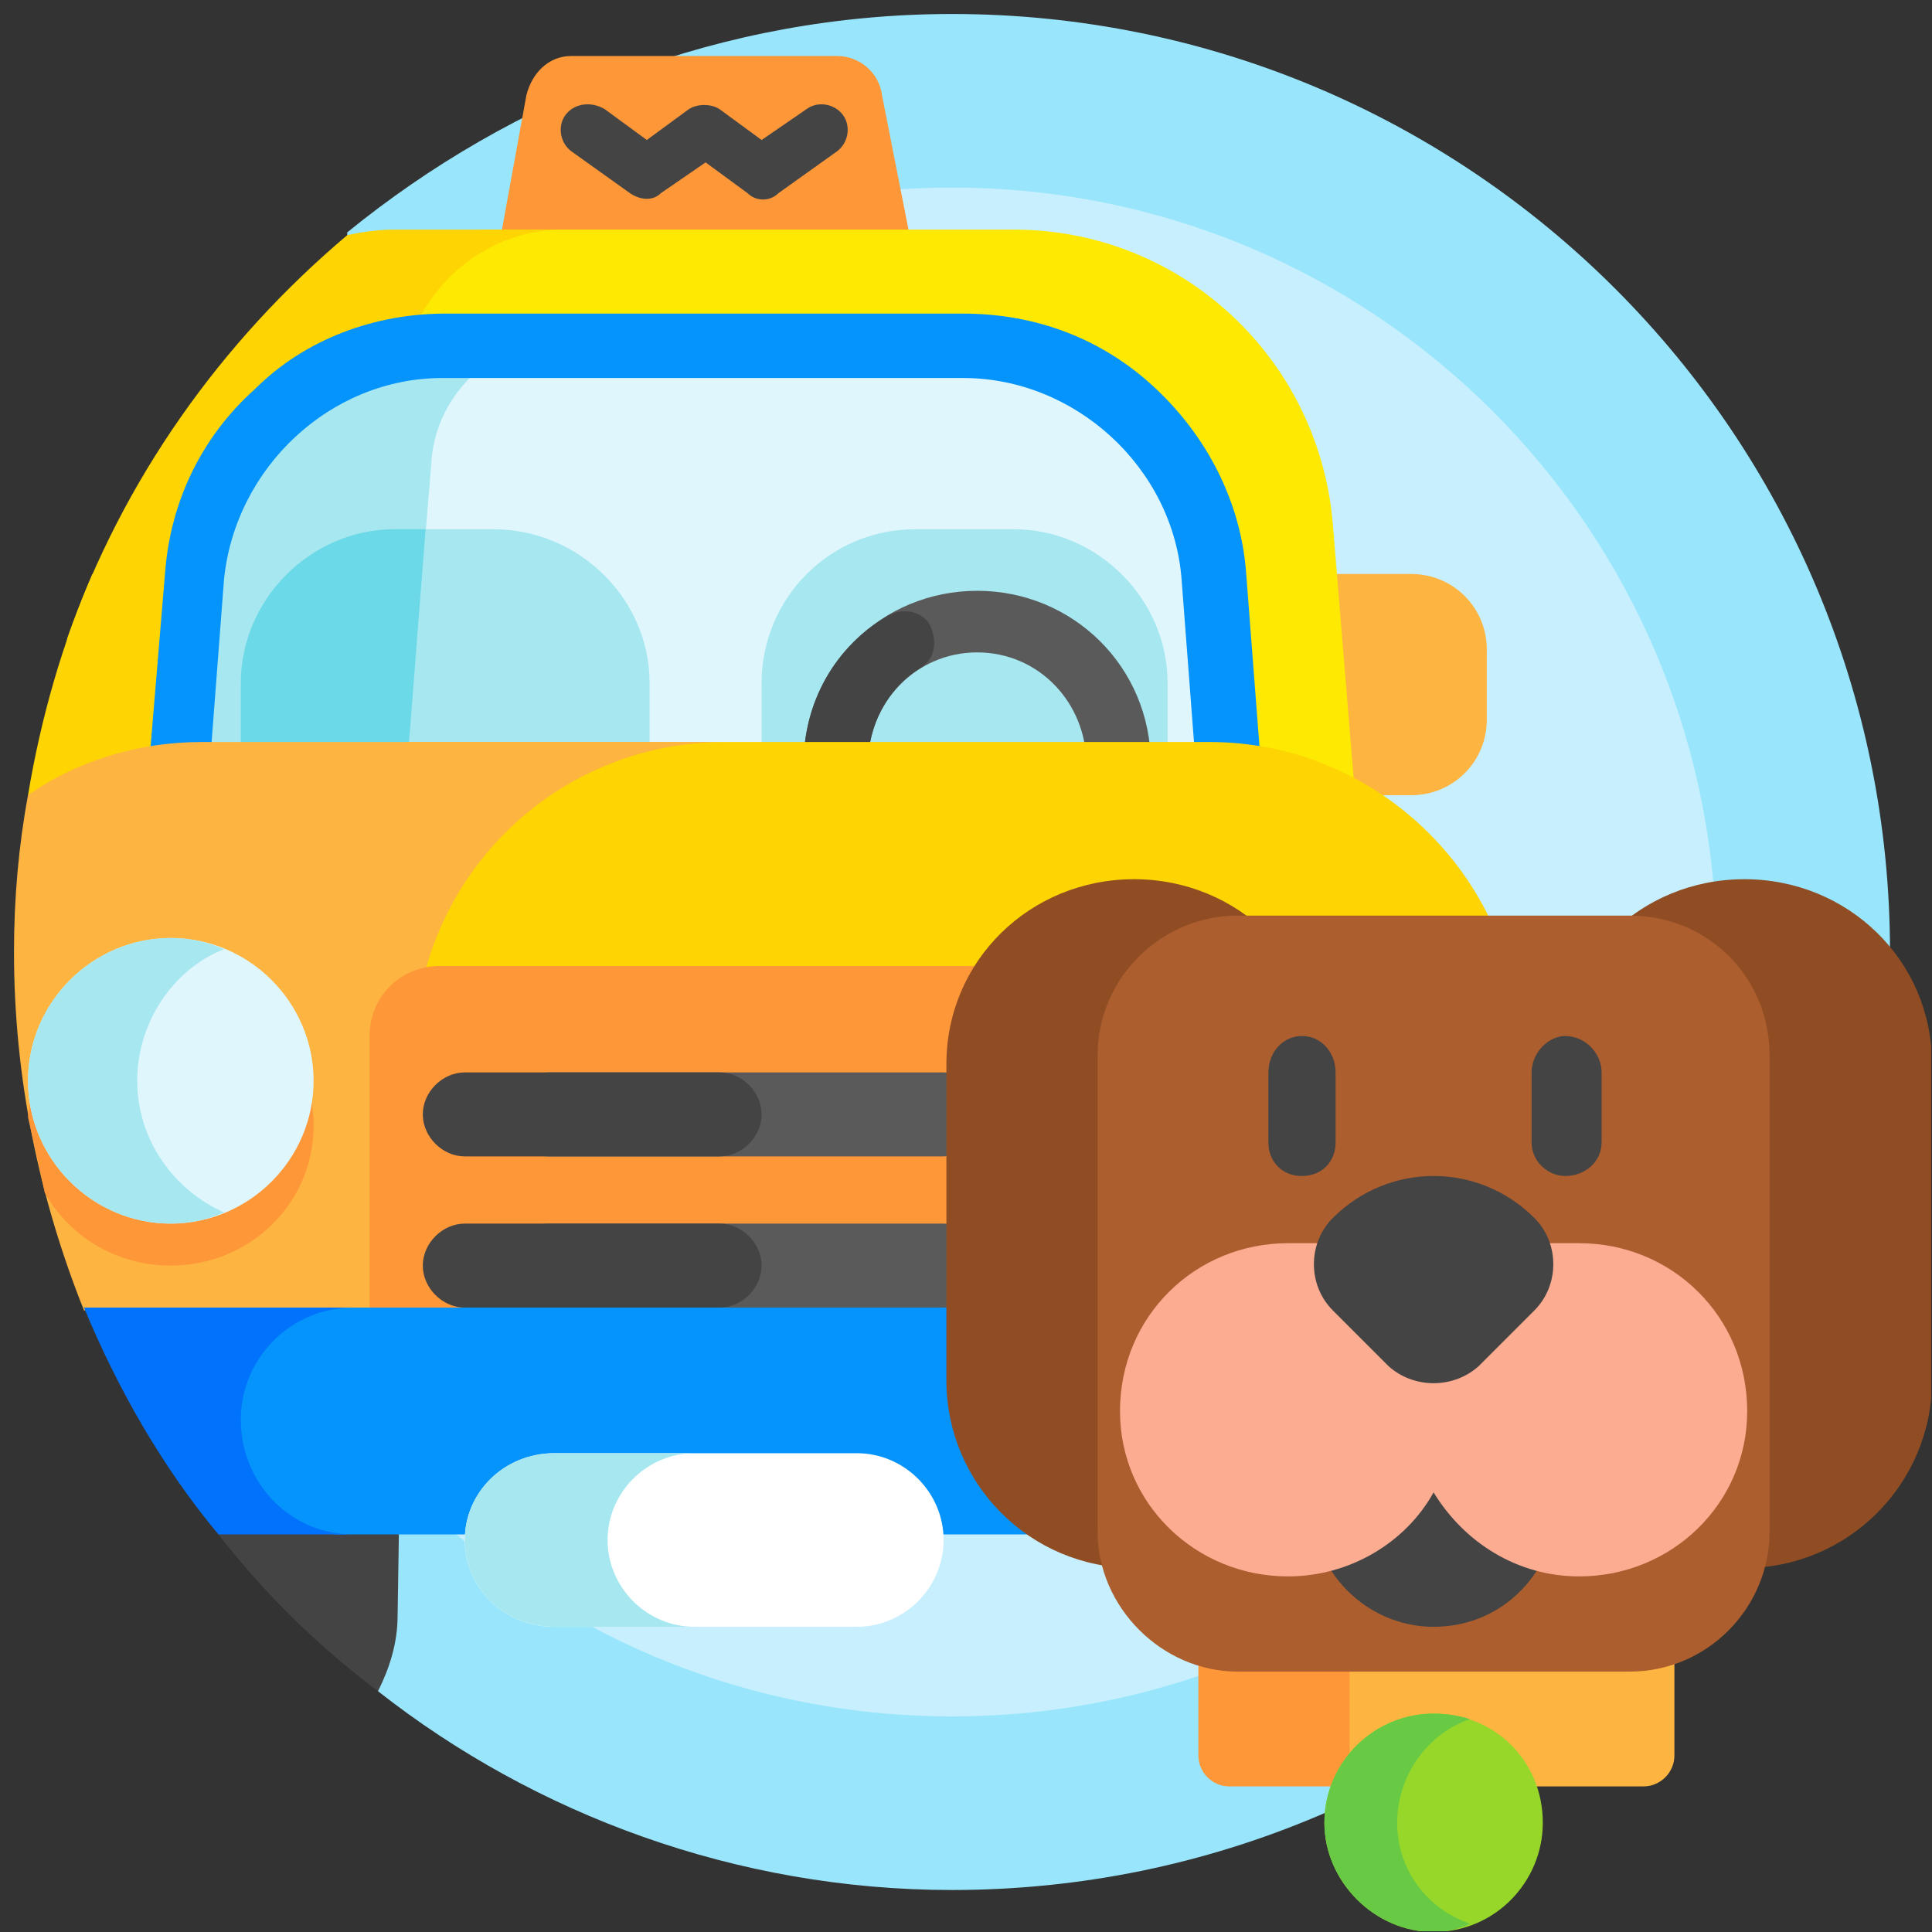
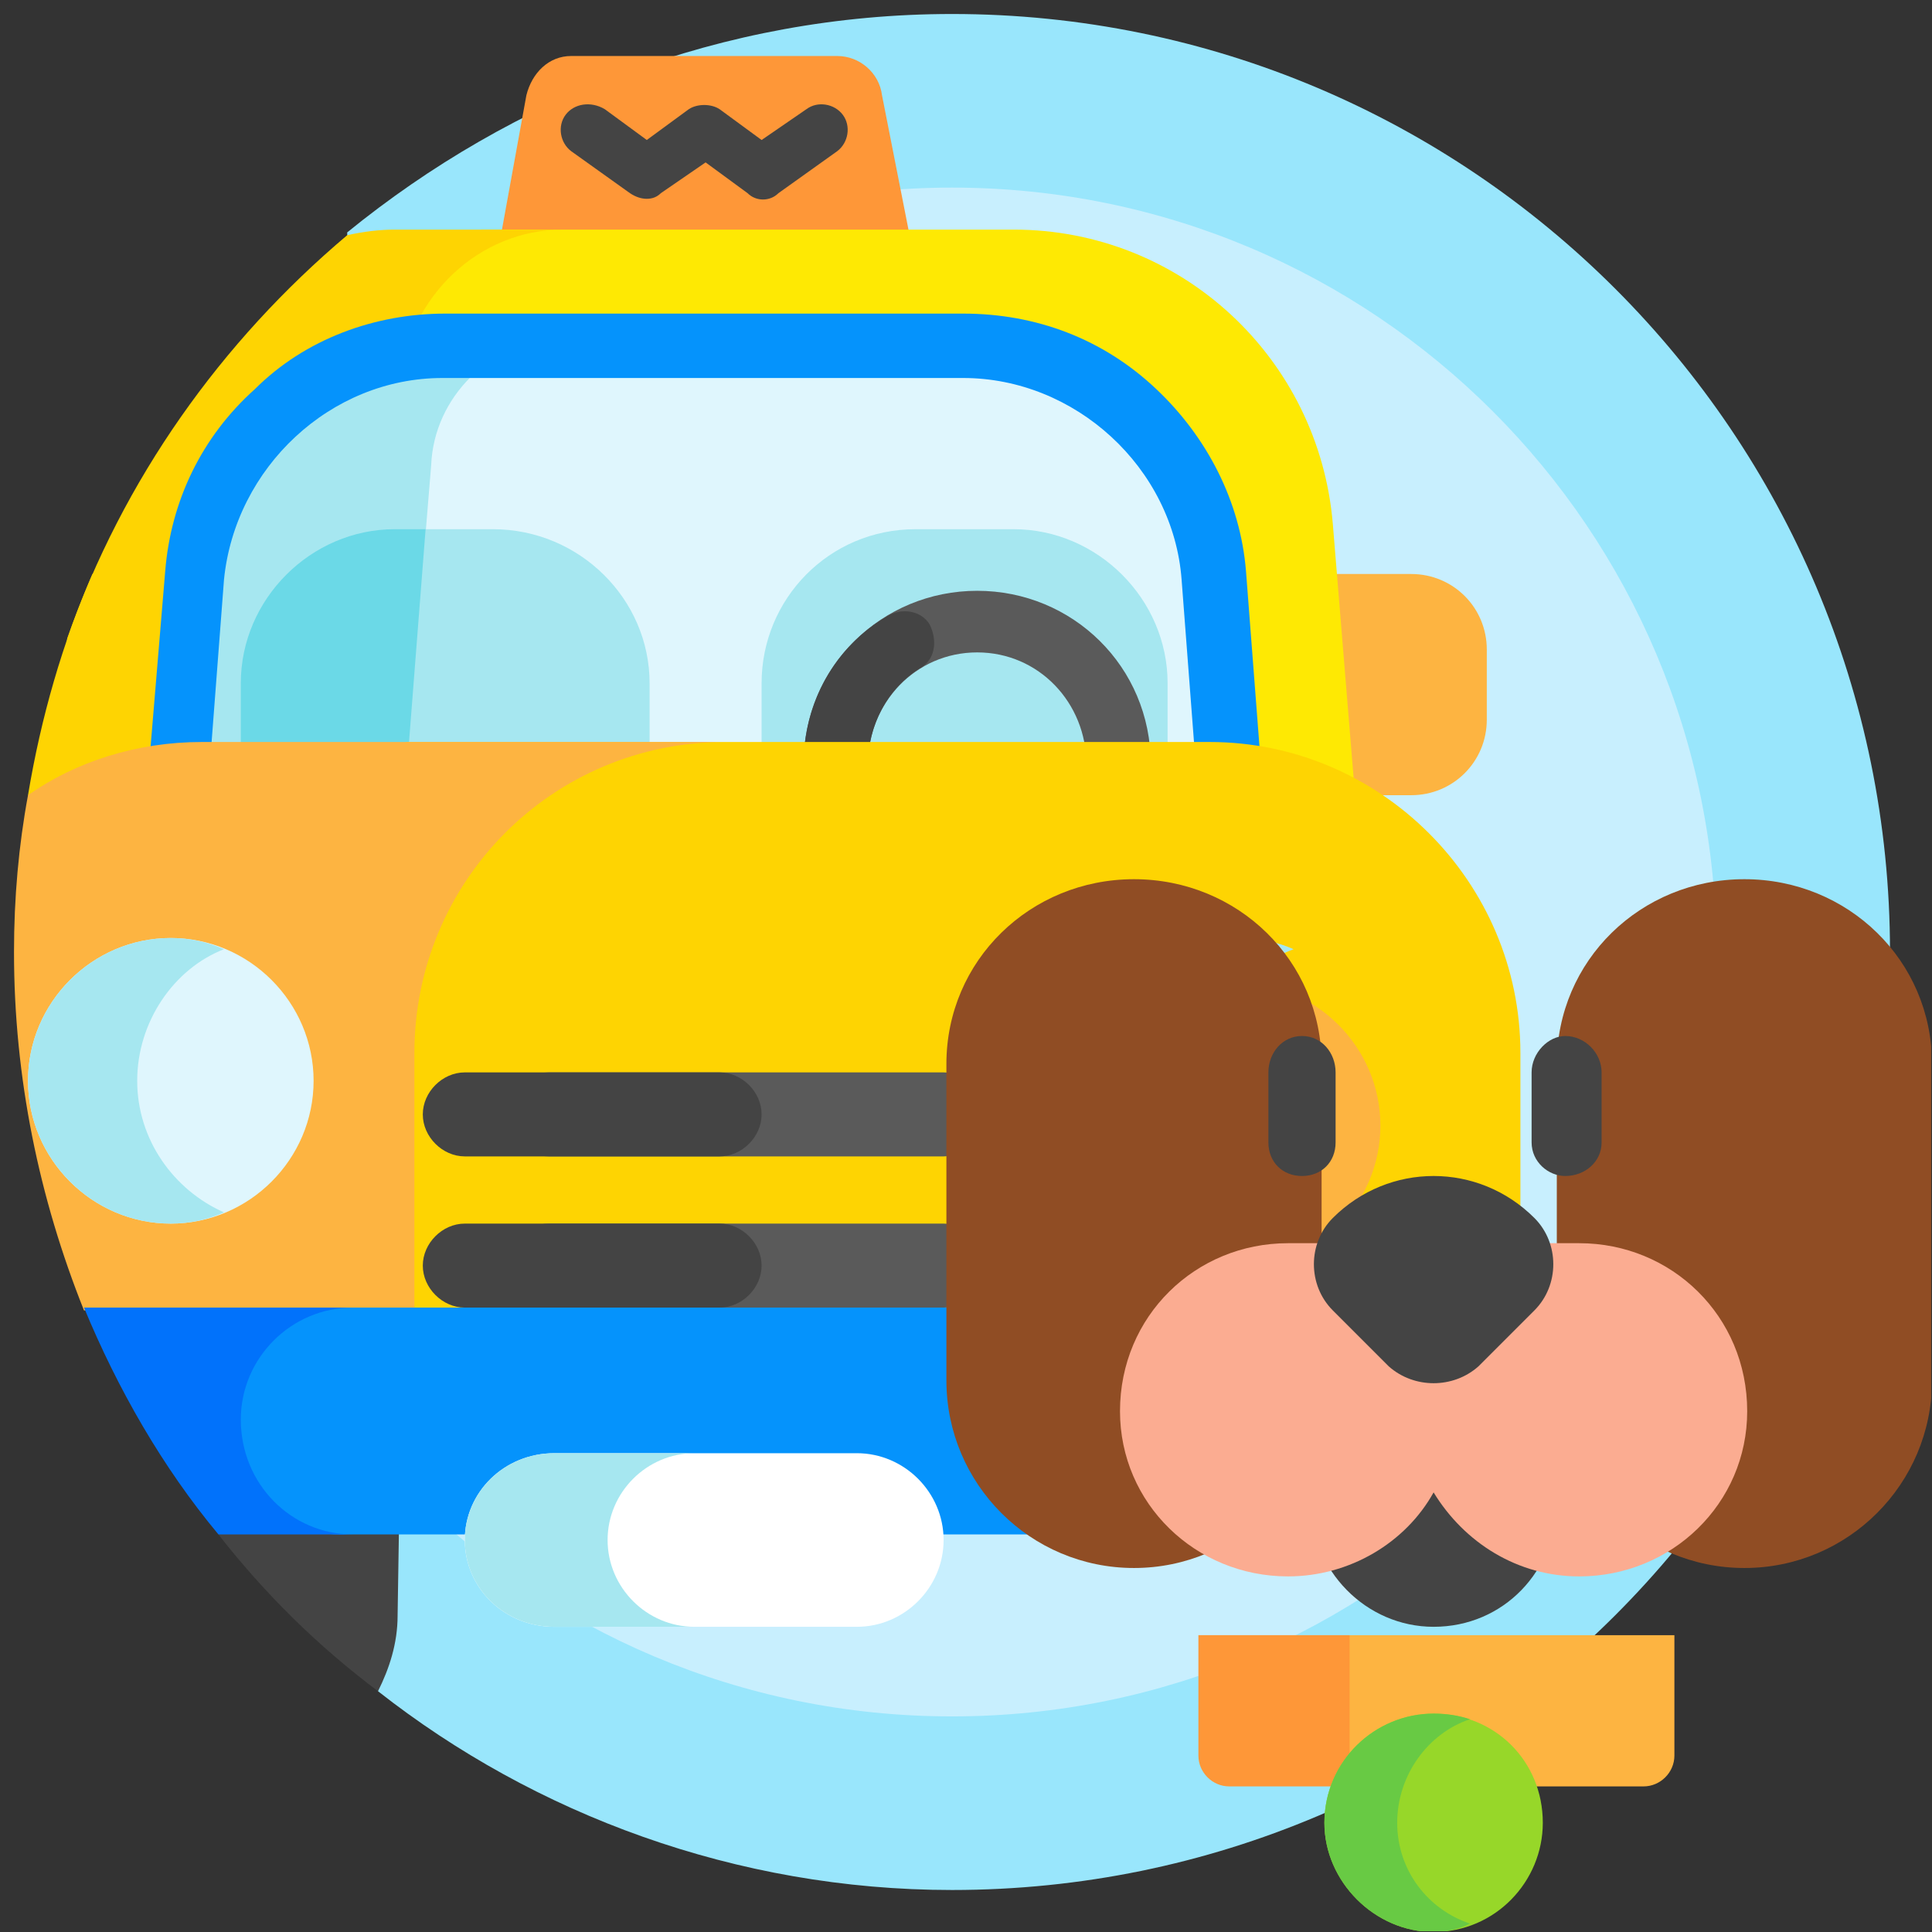
<svg xmlns="http://www.w3.org/2000/svg" version="1.2" viewBox="0 0 69 69" width="69" height="69">
  <rect x="0" y="0" width="69" height="69" fill="#333333" stroke="none" />
  <defs>
    <clipPath clipPathUnits="userSpaceOnUse" id="cp1">
      <path d="m68.97-1v69.97h-69.97v-69.97z" />
    </clipPath>
  </defs>
  <style>.a{fill:#99e6fc}.b{fill:#c8effe}.c{fill:#fe9738}.d{fill:#fdb441}.e{fill:#fed402}.f{fill:#fee903}.g{fill:#dff6fd}.h{fill:#a6e7f0}.i{fill:#0593fc}.j{fill:#6bd9e7}.k{fill:#5a5a5a}.l{fill:#444}.m{fill:#0172fb}.n{fill:#fff}.o{fill:#904d24}.p{fill:#ac5e2e}.q{fill:#fbac91}.r{fill:#97d729}.s{fill:#68ca44}</style>
  <g clip-path="url(#cp1)">
    <path class="a" d="m34 0.5c-8.2 0-15.7 3-21.6 7.8l1.1 52.1c5.6 4.4 12.8 7.1 20.5 7.1 18.5 0 33.5-15 33.5-33.5 0-18.5-15-33.5-33.5-33.5z" />
    <path fill-rule="evenodd" class="b" d="m34 61.3c-15.1 0-27.3-12.2-27.3-27.3 0-15.1 12.2-27.3 27.3-27.3 15.1 0 27.3 12.2 27.3 27.3 0 15.1-12.2 27.3-27.3 27.3z" />
    <path class="c" d="m32.8 10h-15.2l1.2-6.6c0.2-0.8 0.8-1.4 1.6-1.4h9.5c0.8 0 1.5 0.6 1.6 1.4z" />
    <path class="d" d="m50.4 20.5h-5.3v7.9h5.3c1.5 0 2.7-1.2 2.7-2.7v-2.5c0-1.5-1.2-2.7-2.7-2.7z" />
    <path class="e" d="m5.2 28.4v-7.9h-1.9q-1.6 3.7-2.3 7.9z" />
    <path class="f" d="m14.5 41.9h35l-1.9-23.2c-0.5-5.9-5.4-10.5-11.4-10.5h-19c-1.1 1-1.6 1.6-2.7 2.6z" />
    <path class="e" d="m2.4 22.8l-1 13.1c-0.3 3.3 2.3 6 5.5 6 2.9 0 5.3-2.2 5.6-5.1l1.8-23.2c0.3-3 2.8-5.4 5.8-5.4h-6q-0.8 0-1.7 0.2c-4.5 3.8-8 8.7-10 14.4z" />
    <path class="g" d="m42.6 17.8c-0.7-1.9-5.4-5.5-7.5-5.5h-19.3c-2.1 0-7.9 4.8-8.6 6.7l-2.2 15.9h40.3z" />
    <path class="h" d="m20.1 12.1h-5.8c-2.1 0-7.2 5.9-7.9 7.8l-1.4 15h8.9l1.5-18.3c0.1-2.4 2.1-4.4 4.5-4.5q0.1 0 0.2 0z" />
    <path class="i" d="m45.7 36h-41.1l1.3-15.6c0.2-2.5 1.3-4.8 3.2-6.5 1.8-1.8 4.3-2.7 6.8-2.7h18.5c2.6 0 5 0.9 6.9 2.7 1.8 1.7 3 4 3.2 6.5zm-38.7-2.2h36.2l-1-13.1c-0.3-4-3.8-7.2-7.8-7.2h-18.6c-4 0-7.4 3.2-7.8 7.2z" />
    <path class="h" d="m23.2 26.6h-14.6v-2.2c0-3 2.5-5.5 5.5-5.5h3.5c3.1 0 5.6 2.5 5.6 5.5z" />
    <path class="j" d="m15.2 18.9h-1.1c-3 0-5.5 2.5-5.5 5.5v2.2h6z" />
    <path class="h" d="m41.7 26.6h-14.5v-2.2c0-3 2.4-5.5 5.5-5.5h3.5c3 0 5.5 2.5 5.5 5.5z" />
    <path class="k" d="m34.9 33.4c-3.4 0-6.2-2.7-6.2-6.1 0-3.5 2.8-6.2 6.2-6.2 3.4 0 6.2 2.7 6.2 6.2 0 3.4-2.8 6.1-6.2 6.1zm0-10.1c-2.2 0-3.9 1.8-3.9 4 0 2.1 1.7 3.9 3.9 3.9 2.2 0 3.9-1.8 3.9-3.9 0-2.2-1.7-4-3.9-4z" />
    <path class="l" d="m34.9 33.4c-3.4 0-6.2-2.7-6.2-6.1 0-2.2 1.1-4.2 3-5.3 0.5-0.3 1.2-0.2 1.5 0.3 0.3 0.6 0.2 1.3-0.4 1.6-1.1 0.7-1.8 2-1.8 3.4 0 2.1 1.7 3.9 3.9 3.9 0.6 0 1.1 0.5 1.1 1.1 0 0.6-0.5 1.1-1.1 1.1z" />
    <path class="e" d="m43.2 26.5h-28.7v27.3h39.8v-16.2c0-6.1-5-11.1-11.1-11.1z" />
    <path class="d" d="m14.8 46.8v-9.2c0-6.1 4.9-11.1 11.1-11.1h-18.7c-2.3 0-4.5 0.7-6.2 1.9q-0.5 2.7-0.5 5.6c0 4.5 0.9 8.8 2.5 12.8z" />
    <path class="l" d="m7.8 54.8q2.5 3.2 5.7 5.6c0.4-0.8 0.7-1.7 0.7-2.7l0.1-6.4z" />
-     <path class="c" d="m6.1 35.1c-2.7 0-4.9 2.1-5.1 4.8q0.3 1.3 0.6 2.7c0.9 1.6 2.6 2.6 4.5 2.6 2.8 0 5.1-2.2 5.1-5 0-2.8-2.3-5.1-5.1-5.1z" />
    <path fill-rule="evenodd" class="g" d="m6.1 43.7c-2.8 0-5.1-2.3-5.1-5.1 0-2.8 2.3-5.1 5.1-5.1 2.8 0 5.1 2.3 5.1 5.1 0 2.8-2.3 5.1-5.1 5.1z" />
    <path class="h" d="m8 43.3c-1.8-0.8-3.1-2.6-3.1-4.7 0-2.1 1.3-4 3.1-4.7q-0.9-0.4-1.9-0.4c-2.8 0-5.1 2.3-5.1 5.1 0 2.8 2.3 5.1 5.1 5.1q1 0 1.9-0.4z" />
    <path fill-rule="evenodd" class="d" d="m44.2 45.3c-2.8 0-5.1-2.3-5.1-5.1 0-2.8 2.3-5.1 5.1-5.1 2.8 0 5.1 2.3 5.1 5.1 0 2.8-2.3 5.1-5.1 5.1z" />
-     <path fill-rule="evenodd" class="g" d="m44.2 43.7c-2.8 0-5.1-2.3-5.1-5.1 0-2.8 2.3-5.1 5.1-5.1 2.8 0 5.1 2.3 5.1 5.1 0 2.8-2.3 5.1-5.1 5.1z" />
    <path class="h" d="m43 38.6c0-2.1 1.3-4 3.2-4.7q-0.9-0.4-2-0.4c-2.8 0-5.1 2.3-5.1 5.1 0 2.8 2.3 5.1 5.1 5.1q1.1 0 2-0.4c-1.9-0.8-3.2-2.6-3.2-4.7z" />
    <path class="l" d="m23.1 7.1q-0.3 0-0.6-0.2l-2.1-1.5c-0.4-0.3-0.5-0.9-0.2-1.3 0.3-0.4 0.9-0.5 1.4-0.2l1.5 1.1 1.5-1.1c0.3-0.2 0.8-0.2 1.1 0l1.5 1.1 1.6-1.1c0.4-0.3 1-0.2 1.3 0.2 0.3 0.4 0.2 1-0.2 1.3l-2.1 1.5c-0.3 0.3-0.8 0.3-1.1 0l-1.5-1.1-1.6 1.1q-0.2 0.2-0.5 0.2z" />
-     <path class="c" d="m37.1 47.1h-23.9v-10.1c0-1.4 1.1-2.5 2.5-2.5h18.9c1.4 0 2.5 1.1 2.5 2.5z" />
    <path class="i" d="m52.5 46.7h-40.4c-2.1 0-3.8 1.6-3.8 3.7v0.7c0 2 1.7 3.7 3.8 3.7h40.4c2.2 0 4.1-1.8 4.1-4.1 0-2.2-1.9-4-4.1-4z" />
    <path class="m" d="m12.6 46.7h-9.6c1.2 2.9 2.8 5.7 4.8 8.1h4.8c-2.2 0-4-1.8-4-4.1 0-2.2 1.8-4 4-4z" />
    <path class="k" d="m33.7 41.3h-14.1c-0.8 0-1.5-0.7-1.5-1.5 0-0.8 0.7-1.5 1.5-1.5h14.1c0.8 0 1.5 0.7 1.5 1.5 0 0.8-0.7 1.5-1.5 1.5z" />
    <path class="l" d="m25.7 41.3h-9.1c-0.8 0-1.5-0.7-1.5-1.5 0-0.8 0.7-1.5 1.5-1.5h9.1c0.8 0 1.5 0.7 1.5 1.5 0 0.8-0.7 1.5-1.5 1.5z" />
    <path class="k" d="m33.7 46.7h-14.1c-0.8 0-1.5-0.7-1.5-1.5 0-0.8 0.7-1.5 1.5-1.5h14.1c0.8 0 1.5 0.7 1.5 1.5 0 0.8-0.7 1.5-1.5 1.5z" />
    <path class="l" d="m25.7 46.7h-9.1c-0.8 0-1.5-0.7-1.5-1.5 0-0.8 0.7-1.5 1.5-1.5h9.1c0.8 0 1.5 0.7 1.5 1.5 0 0.8-0.7 1.5-1.5 1.5z" />
    <path class="n" d="m30.6 58.1h-10.8c-1.8 0-3.2-1.4-3.2-3.1 0-1.7 1.4-3.1 3.2-3.1h10.8c1.7 0 3.1 1.4 3.1 3.1 0 1.7-1.4 3.1-3.1 3.1z" />
    <path class="h" d="m21.7 55c0-1.7 1.4-3.1 3.1-3.1h-5c-1.8 0-3.2 1.4-3.2 3.1 0 1.7 1.4 3.1 3.2 3.1h5c-1.7 0-3.1-1.4-3.1-3.1z" />
    <path class="d" d="m58.7 63.8h-10.5l-5.4-5.4h17v4.3c0 0.6-0.5 1.1-1.1 1.1z" />
    <path class="c" d="m48.2 63.8h-4.3c-0.6 0-1.1-0.5-1.1-1.1v-4.3h5.4z" />
    <path class="o" d="m40.5 56c3.7 0 6.7-3 6.7-6.7v-11.3c0-3.7-3-6.6-6.7-6.6-3.7 0-6.7 2.9-6.7 6.6v11.3c0 3.7 3 6.7 6.7 6.7z" />
    <path class="o" d="m62.3 56c3.7 0 6.7-3 6.7-6.7v-11.3c0-3.7-3-6.6-6.7-6.6-3.7 0-6.7 2.9-6.7 6.6v11.3c0 3.7 3 6.7 6.7 6.7z" />
-     <path class="p" d="m58.2 59.7h-14c-2.7 0-5-2.3-5-5v-17c0-2.8 2.3-5 5-5h14c2.8 0 5 2.2 5 5v17c0 2.7-2.2 5-5 5z" />
    <path fill-rule="evenodd" class="l" d="m51.2 58.1c-2.4 0-4.4-2-4.4-4.5 0-2.4 2-4.4 4.4-4.4 2.5 0 4.4 2 4.4 4.4 0 2.5-1.9 4.5-4.4 4.5z" />
    <path class="q" d="m56.4 44.4h-10.4c-3.3 0-6 2.6-6 6 0 3.3 2.7 5.9 6 5.9 2.2 0 4.2-1.2 5.2-3 1.1 1.8 3 3 5.2 3 3.3 0 6-2.6 6-5.9 0-3.4-2.7-6-6-6z" />
    <path class="l" d="m49.6 48.8l-2-2c-0.9-0.9-0.9-2.4 0-3.3 2-2 5.2-2 7.2 0 0.9 0.9 0.9 2.4 0 3.3l-2 2c-0.9 0.8-2.3 0.8-3.2 0z" />
    <path class="l" d="m46.5 42c-0.7 0-1.2-0.5-1.2-1.2v-2.5c0-0.7 0.5-1.3 1.2-1.3 0.7 0 1.2 0.6 1.2 1.3v2.5c0 0.7-0.5 1.2-1.2 1.2z" />
    <path class="l" d="m55.9 42c-0.6 0-1.2-0.5-1.2-1.2v-2.5c0-0.7 0.6-1.3 1.2-1.3 0.7 0 1.3 0.6 1.3 1.3v2.5c0 0.7-0.6 1.2-1.3 1.2z" />
    <path fill-rule="evenodd" class="r" d="m51.2 69c-2.1 0-3.9-1.8-3.9-3.9 0-2.2 1.8-3.9 3.9-3.9 2.2 0 3.9 1.7 3.9 3.9 0 2.1-1.7 3.9-3.9 3.9z" />
    <path class="s" d="m49.9 65.1c0-1.7 1.1-3.2 2.6-3.7q-0.6-0.2-1.3-0.2c-2.1 0-3.9 1.7-3.9 3.9 0 2.1 1.8 3.9 3.9 3.9q0.7 0 1.3-0.3c-1.5-0.5-2.6-1.9-2.6-3.6z" />
  </g>
</svg>